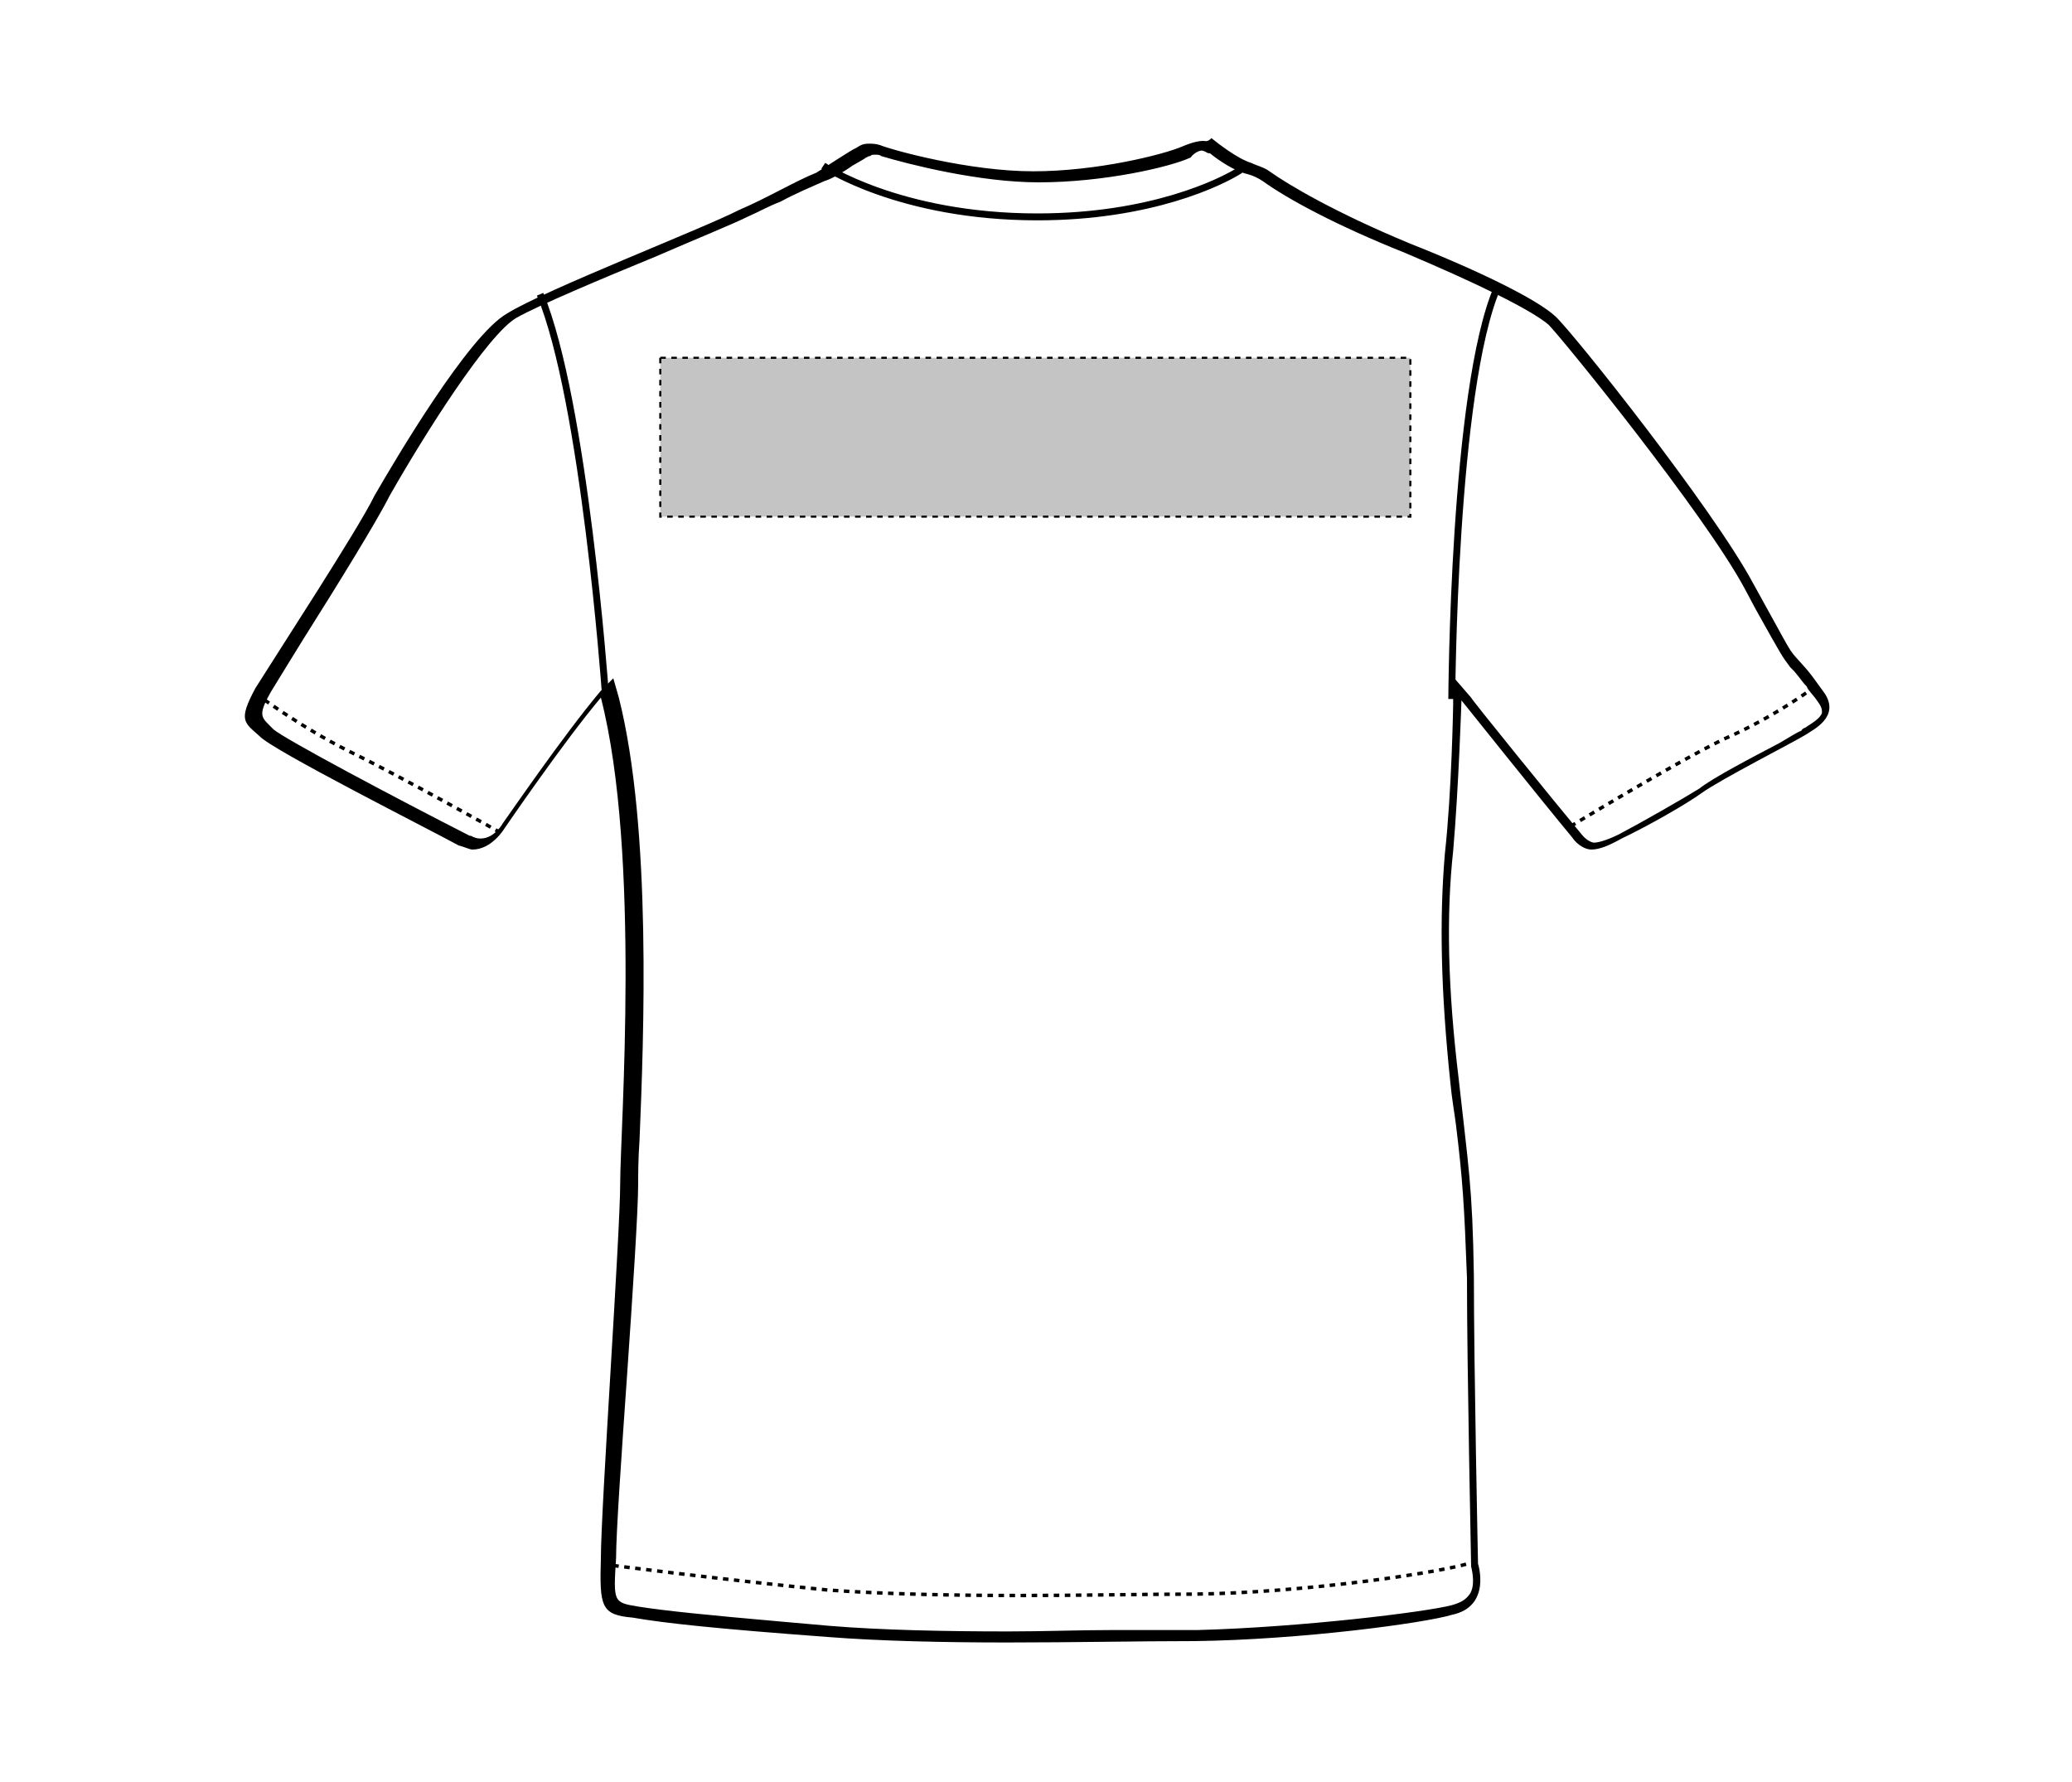
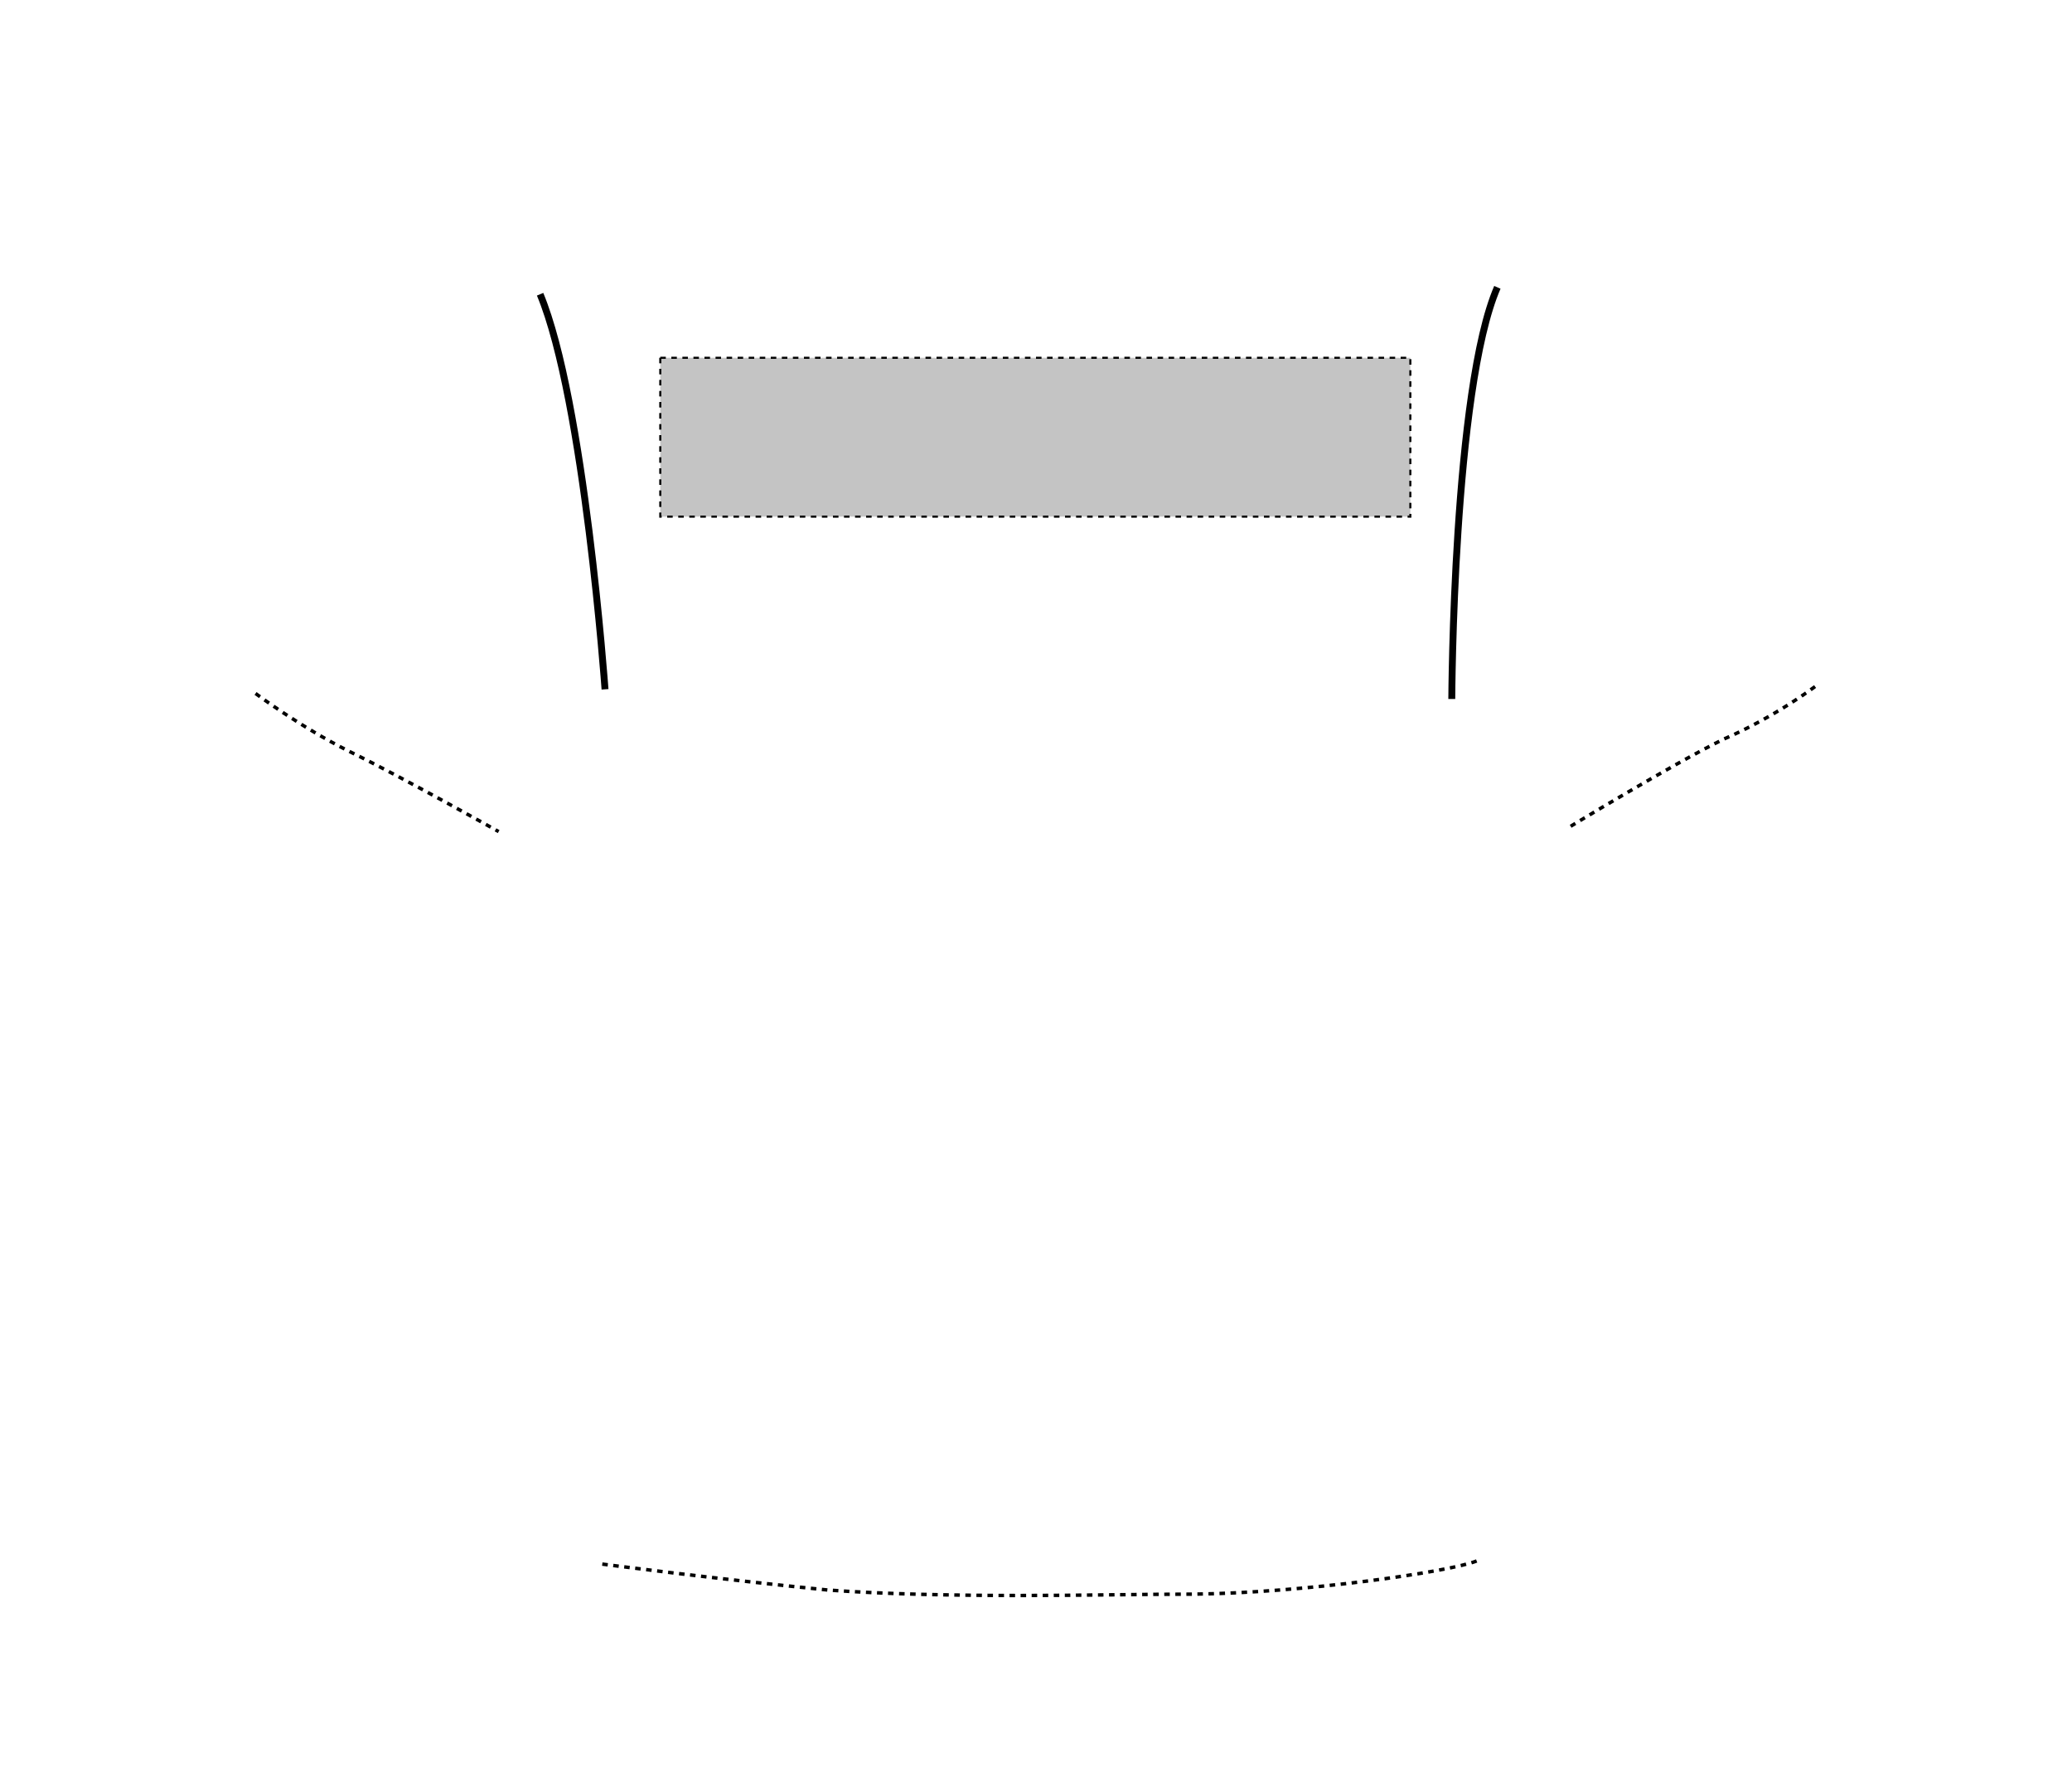
<svg xmlns="http://www.w3.org/2000/svg" id="Layer_1" x="0px" y="0px" viewBox="0 0 150 129" style="enable-background:new 0 0 150 129;" xml:space="preserve">
  <style type="text/css">	.st0{fill:none;stroke:#000000;stroke-width:0.25;stroke-dasharray:0.4;}	.st1{fill:none;stroke:#000000;stroke-width:0.5;}	.st2{fill:#C4C4C4;stroke:#000000;stroke-width:0.15;stroke-dasharray:0.4;}</style>
  <g id="v-neck-top-back-garmentoutline">
-     <path d="M87,10.9c0,0,0.1,0,0.3,0.1c0,0,0.1,0.1,0.3,0.1c0.6,0.5,1.8,1.3,2.7,1.5c0.4,0.1,0.8,0.3,1.1,0.5   c1.8,1.3,5.3,3.2,10.3,5.2c5.2,2.2,9.1,4.1,10.4,5.2c1,1,11.3,13.7,14.2,19.1l0.8,1.5c1.9,3.4,1.9,3.4,2.5,4.2l0.3,0.3   c0.5,0.6,0.6,0.8,0.9,1.1c0.1,0.3,0.4,0.5,0.8,1.1c0.3,0.4,0.3,0.6,0.3,0.8c-0.1,0.4-0.8,0.8-1.1,1c-0.1,0.1-0.3,0.1-0.4,0.3   c-0.3,0.1-0.9,0.5-1.6,0.9c-1.9,1-4.8,2.5-5.8,3.3c-1.3,0.8-4.1,2.4-5.8,3.3c-0.6,0.3-1.4,0.6-1.8,0.6c-0.1,0-0.5-0.1-0.9-0.6   c-2-2.4-8-9.8-8-9.9l-1.3-1.5v2c0,0-0.1,6.3-0.6,10.8c-0.4,4.7-0.3,9.9,0.4,16.6c0.1,1.1,0.3,2.2,0.4,3c0.5,4.1,0.6,5.8,0.8,11.1   c0,6.5,0.3,20.6,0.3,20.8l0,0v0.1c0.1,0.4,0.3,1.4-0.1,2c-0.3,0.4-0.6,0.6-1.3,0.8c-1.9,0.5-10.9,1.6-18.4,1.8c-1.9,0-3.9,0-6.2,0   c-2.4,0-4.9,0.1-7.5,0.1c-4.7,0-9.2-0.1-12.9-0.4l-3.4-0.3c-5.7-0.5-8.6-0.8-10.5-1.1c-1.8-0.3-1.8-0.3-1.6-3.5   c0-1.8,0.4-7.6,0.8-13.3c0.4-5.8,0.8-11.9,0.8-13.8c0-0.6,0-1.8,0.1-3.2c0.3-7.3,0.9-22.5-1.5-32l-0.4-1.4L43.5,50   c-2.7,3.2-6.8,9.2-7.1,9.6c0,0-0.6,1.1-1.6,1.1c-0.1,0-0.3,0-0.5-0.1c-0.1,0-0.1-0.1-0.3-0.1c-5.3-2.7-13.4-7-14.2-7.7   c-0.1-0.1-0.3-0.3-0.3-0.3c-0.6-0.6-0.8-0.8,0.1-2.4c0.5-0.8,1.4-2.3,2.4-3.9c2.4-3.8,5.3-8.5,6.2-10.3c2.5-4.4,7.1-11.7,9.2-12.9   c1.6-0.9,6.1-2.8,10-4.4c3-1.3,5.7-2.4,6.7-2.9c0.9-0.4,1.6-0.8,2.4-1.1c1.1-0.6,2.3-1.1,3.2-1.5l0,0l0,0c0.4-0.1,1.3-0.6,2-1.1   c0.5-0.3,0.9-0.5,1-0.6c0.1,0,0.1-0.1,0.3-0.1c0.1-0.1,0.1-0.1,0.4-0.1c0.1,0,0.3,0,0.4,0.1l0,0l0,0c2,0.6,7.1,1.9,11.4,1.9   c4.7,0,9.5-1.1,11-1.8C86.4,11.1,86.8,10.9,87,10.9 M87.1,10.2c-0.3,0-0.8,0.1-1.5,0.4c-1.4,0.6-6.2,1.8-10.8,1.8   c-4.6,0-10.1-1.5-11.1-1.9c-0.3-0.1-0.6-0.1-0.8-0.1c-0.4,0-0.6,0.1-0.9,0.3c-0.3,0.1-2.4,1.5-2.9,1.8c-1.5,0.6-3.7,1.9-5.6,2.7   C51,16.5,39.4,21,36.7,22.7c-2.8,1.6-8.1,10.6-9.6,13.2C26,38.2,20,47.4,18.5,49.8c-1.3,2.4-0.8,2.5,0.3,3.5   c0.9,1,12.4,6.8,14.4,7.9c0.4,0.1,0.8,0.3,1,0.3c1.4,0,2.3-1.5,2.3-1.5s4.3-6.3,7-9.5c2.9,11.3,1.4,31.3,1.4,35.1   c0,3.7-1.4,23.6-1.4,27.2c-0.1,3.5,0,4.1,2.3,4.3c2.3,0.4,6,0.8,14.1,1.4c3.8,0.3,8.5,0.4,13,0.4c4.8,0,9.6-0.1,13.6-0.1   c7.7-0.1,16.6-1.3,18.6-1.9c2.9-0.6,1.9-3.7,1.9-3.7s-0.3-14.2-0.3-20.8c-0.1-6.6-0.4-7.9-1.1-14.3c-0.8-6.6-0.9-11.9-0.4-16.5   c0.4-4.6,0.6-10.9,0.6-10.9s6,7.5,8,9.9c0.4,0.6,1,0.9,1.4,0.9c0.6,0,1.3-0.3,2.2-0.8c1.9-0.9,4.7-2.5,5.8-3.3   c1.4-1,6.7-3.7,7.5-4.2c0.6-0.4,2.5-1.3,1.4-3c-1.1-1.5-0.9-1.3-1.8-2.3c-0.9-1-0.4-0.3-3.4-5.7c-2.9-5.4-13-18.1-14.3-19.3   s-5.3-3.2-10.6-5.3c-5.3-2.2-8.7-4.2-10.1-5.2c-0.4-0.3-0.9-0.4-1.3-0.6c-1-0.3-2.4-1.4-2.9-1.8C87.4,10.3,87.3,10.2,87.1,10.2   L87.1,10.2z" />
    <path class="st0" d="M106.9,113c-2,0.8-12.5,2.3-20.4,2.4c-3.7,0-8.1,0.1-12.7,0.1c-4.8,0-9.8-0.1-13.9-0.4   c-8.1-0.8-16.5-1.9-16.5-1.9" />
    <path class="st0" d="M131.4,49.7c0,0-2.9,2.2-6.6,3.8c-3.7,1.8-11.4,6.5-11.4,6.5" />
    <path class="st0" d="M18.5,50.2c0,0,3.2,2.4,6.8,4.2c3.7,1.8,10.8,5.8,10.8,5.8" />
-     <path class="st1" d="M89.8,12.3c-1.4,0.9-6.5,3.4-14.7,3.4c-10,0-15.5-3.7-15.5-3.7" />
    <path class="st1" d="M105.1,50.6c0,0,0.1-22.4,3.3-29.8" />
    <path class="st1" d="M43.8,49.9c0,0-1.5-20.9-4.7-28.6" />
  </g>
  <rect id="v-neck-top-back-garmentscreenbounds_00000034777077186936316430000009915442218887312298_" x="47.8" y="25.9" class="st2" width="54.3" height="11.5" />
</svg>